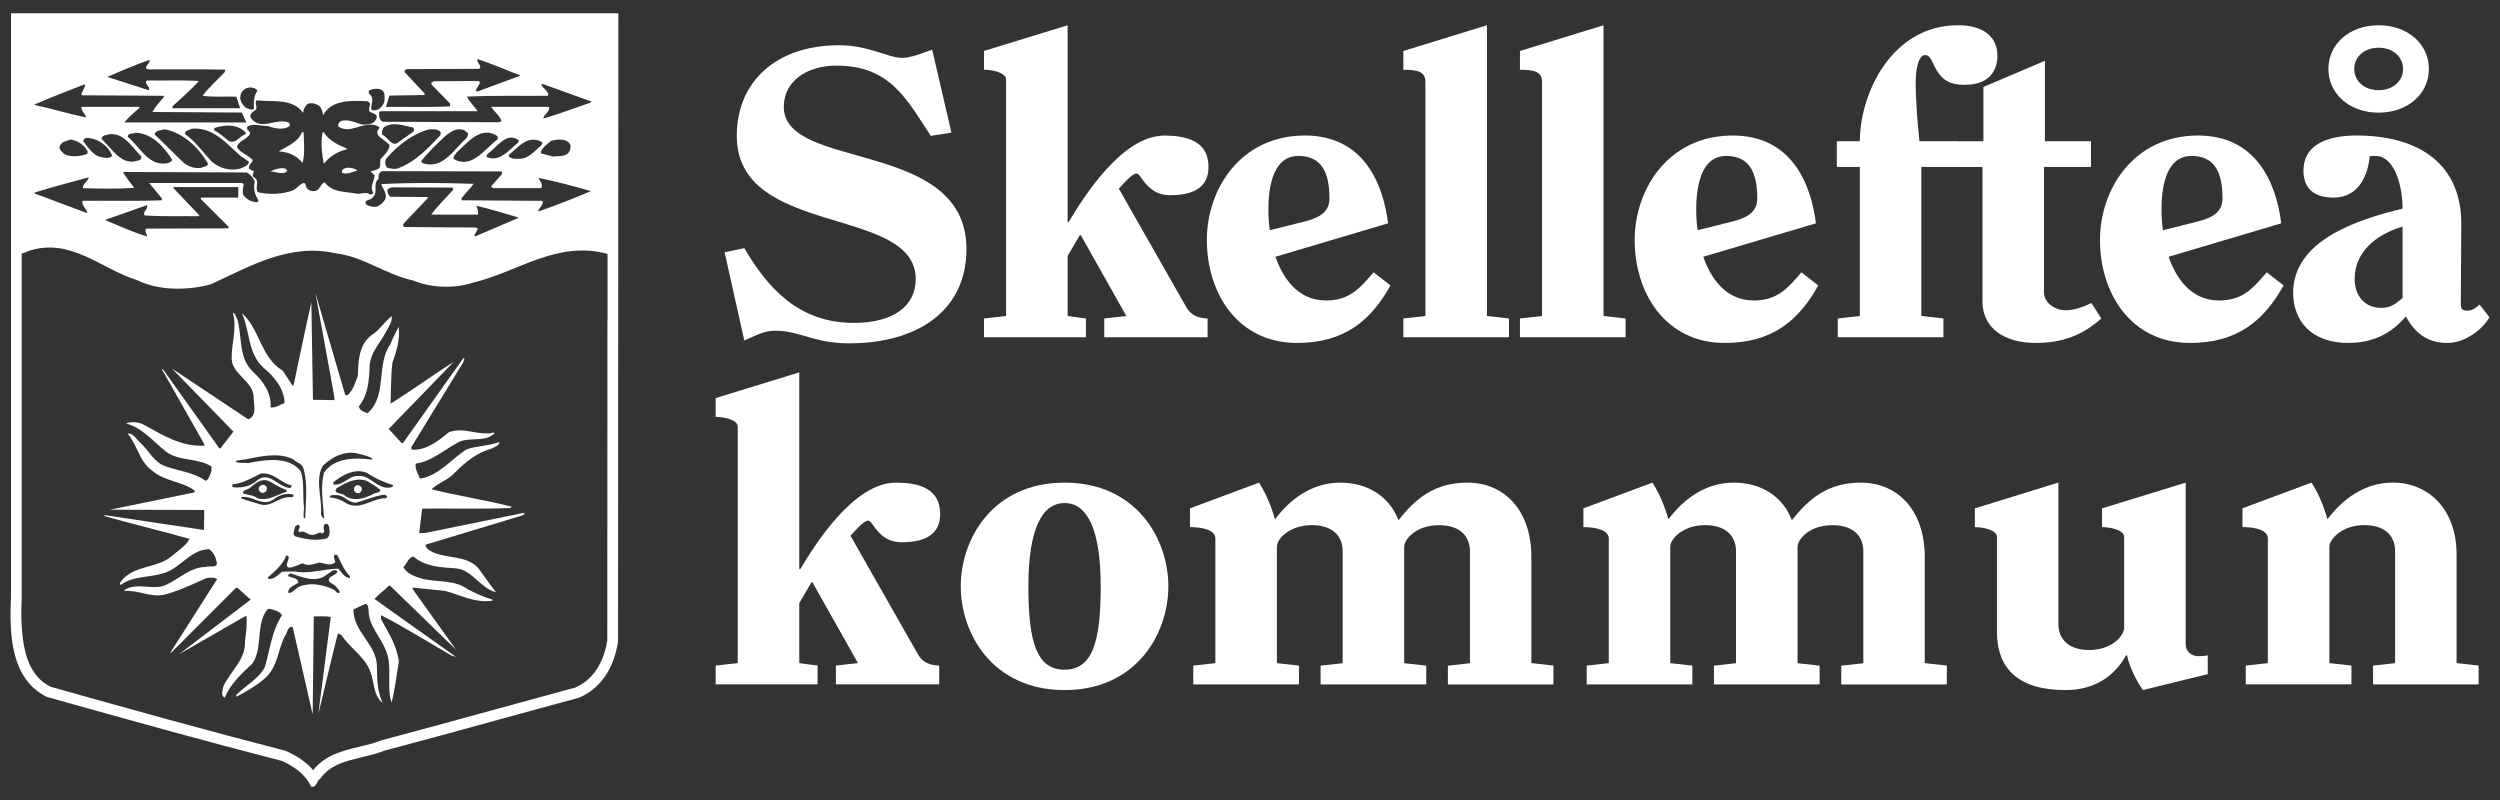
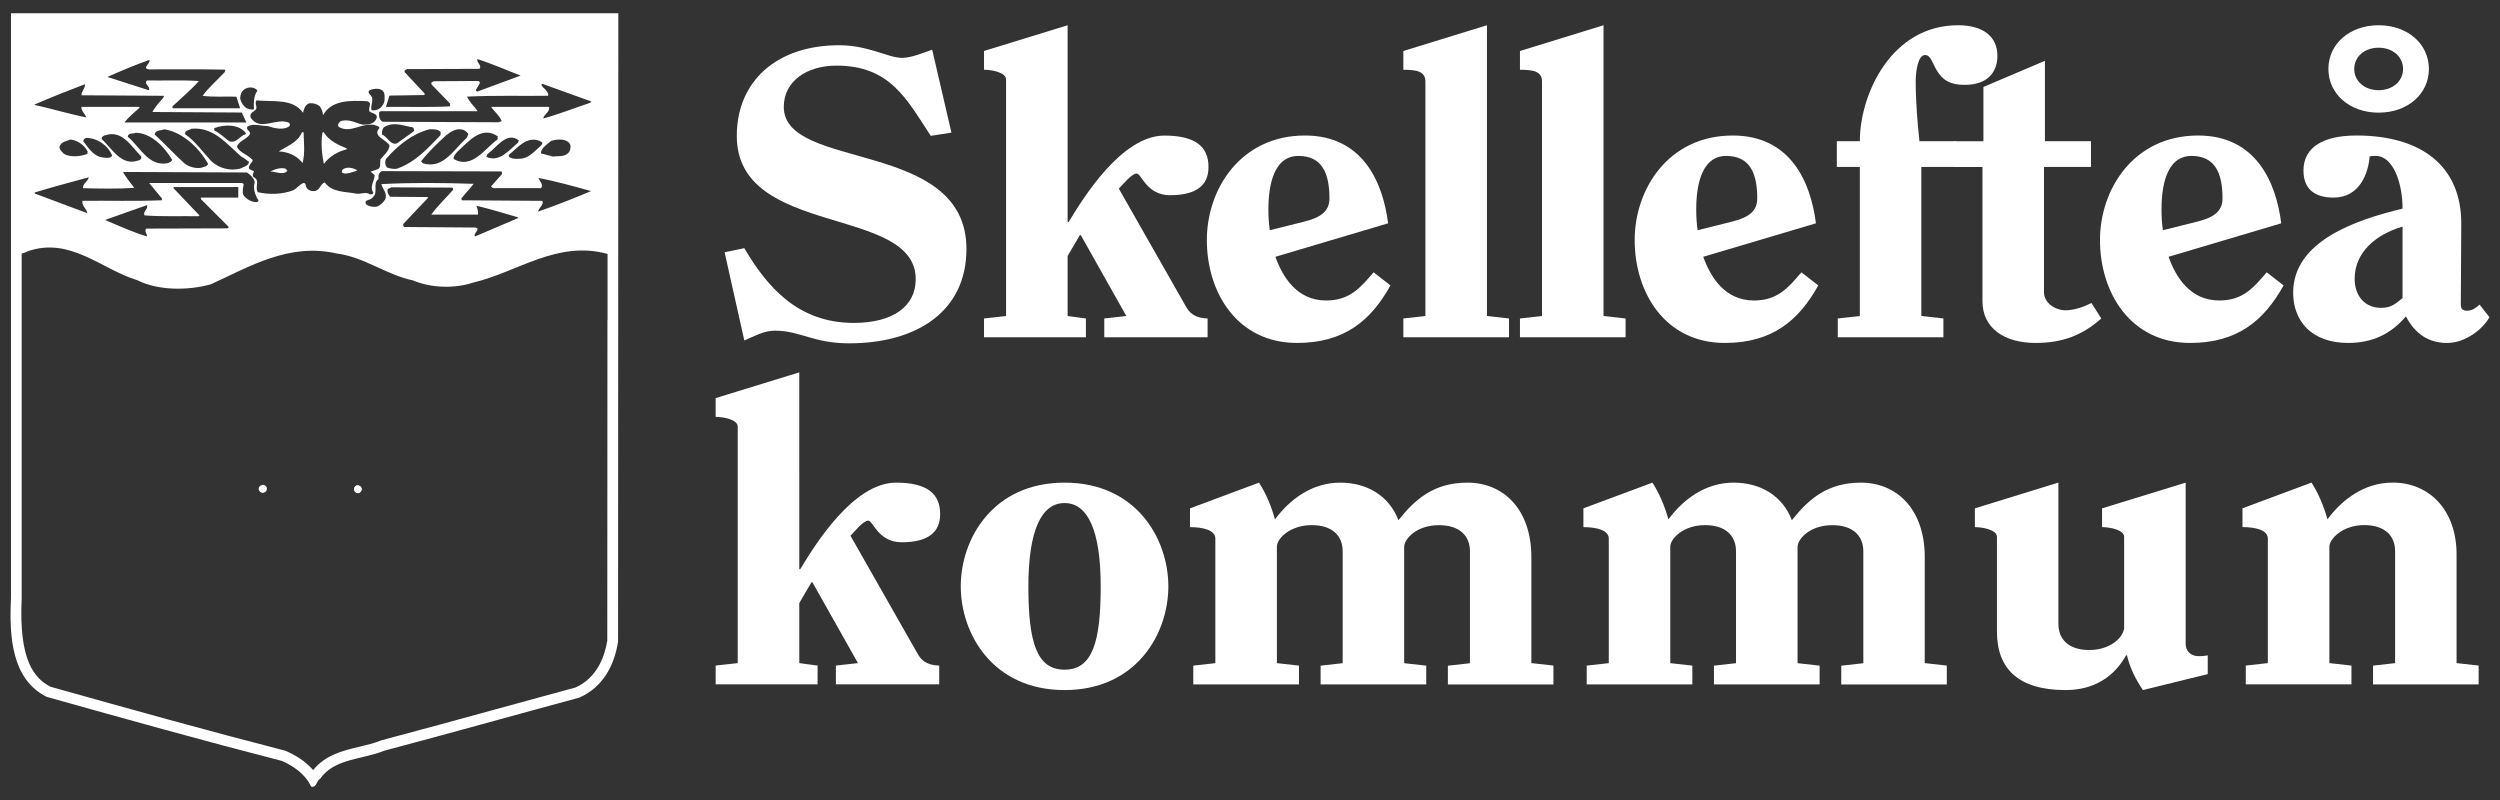
<svg xmlns="http://www.w3.org/2000/svg" version="1.1" id="Lager_1" x="0px" y="0px" viewBox="0 0 637.8 204.09" style="enable-background:new 0 0 637.8 204.09;" xml:space="preserve">
  <rect x="0" y="0" width="637.8" height="204.09" fill="#333333" stroke="none" />
  <style type="text/css">
	.st0{fill:#FFFFFF;}
	.st1{fill-rule:evenodd;clip-rule:evenodd;fill:#FFFFFF;}
</style>
  <g>
    <path class="st0" d="M66.79,123.75c-0.55,0.15-0.9,0.63-0.76,1.24c0.21,0.48,0.69,0.9,1.31,0.69c0.48-0.13,0.83-0.61,0.76-1.24   C67.89,123.96,67.41,123.55,66.79,123.75z" />
    <path class="st0" d="M91.44,125.82c0.55-0.21,0.89-0.69,0.76-1.24c-0.14-0.55-0.62-0.76-1.17-0.76c-0.48,0.14-0.83,0.69-0.69,1.24   C90.48,125.55,90.96,125.82,91.44,125.82z" />
-     <path class="st0" d="M133.87,130.99l-0.28-0.14l-25,5.1l-1.65,0.07l0.76-6.27c7.44-0.07,15.08,0.14,22.45-0.14l0.41-0.34   c-6.68-1.72-13.64-2.75-20.31-4.4v-0.21c1.72-1.51,4.13-2.27,5.85-4.13c2.69-2.75,5.72-5.1,9.23-6.06   c0.76-0.42,2.07-0.69,2.07-1.72c-2.62,1.03-5.79,0.96-8.47,1.93c-3.86,2.54-7.16,6.75-11.78,7.44c-0.48-1.24-1.31-2.41-1.1-3.86   c3.92-0.48,6.89-3.24,10.33-5.1c2.75-2,7.3-0.07,9.78-2.61l-0.14-0.21c-3.92,0.96-7.58-1.52-11.5-0.07   c-2.68,2.2-5.51,4.48-9.16,4.48c-0.34,0-0.48-0.34-0.41-0.69l13.22-21.62l0.34-1.04l-0.27-0.07l-15.43,21.7h-0.35l-3.3-3.59   l16.53-17.07c-5.37,3.37-10.68,7.3-16.05,10.6c0.14-3.51,0.07-7.09,0.48-10.47c1.03-2.89,2-5.92,1.58-9.16   c-0.69,1.38-1.51,2.96-2.14,4.55c-3.65,5.09-0.69,12.95-5.72,17.49h-0.21c-0.89-0.34-1.93-0.69-2.07-1.72   c2.34-2.89,2.62-6.61,2.75-10.4c0.21-3.17,2.41-5.44,3.86-8.06c0.69-1.45,1.93-2.83,1.79-4.55c-1.86,1.31-3.17,3.72-5.23,4.89   c-3.24,2.55-3.3,6.54-3.44,10.4c-0.69,1.65-1.1,3.45-2.55,4.82c-0.21,0.07-0.62,0.2-0.69-0.07l-7.58-25.96l4.68,25.69l0.2,1.65   l-5.51-0.07l-0.41-24.86c-1.58,6.95-3.03,14.12-4.55,21.21h-0.27l-2.48-3.78c-5.72-3.52-5.72-10.4-10.33-14.6v0.14   c2,4.48,1.38,10.06,5.44,13.71c2.69,2.2,5.3,5.37,5.37,9.02c-1.17,0.34-2.27,1.3-3.58,1.1c0.27-3.78-1.93-6.75-4.75-9.36   c-3.44-3.45-2.48-8.67-3.72-13.09c-0.35-0.55-0.42-1.52-1.17-1.72c1.17,3.99-0.41,7.92-0.28,11.98c0.35,3.79,5.17,5.44,5.58,9.16   c-0.07,1.99,1.1,5.23-1.38,6.06L43.85,94l15.7,16.11c-1.03,1.38-2.21,2.83-3.31,4.27c-0.07,0-0.27,0.07-0.34-0.07L41.58,94.21   h-0.28l10.81,19.08v0.42c-5.72,0.28-10.4-2.55-15.08-5.17c-1.38-0.89-3.51-1.1-4.89-0.48c3.99,0.96,6.82,4.41,10.12,7.1   c3.37,2.61,8.2,1.58,11.71,3.86c-0.07,0.48,0.07,1.03-0.14,1.51c-0.34,0.76-0.55,1.86-1.38,2.14c-3.03-2.2-6.82-2.48-10.26-3.72   c-3.03-1.04-4.27-4.2-6.68-6.27c-0.9-0.89-1.65-2.27-2.96-2.06c2.62,3.02,2.89,7.23,6.61,9.71c3.03,2.48,7.3,2.48,10.47,4.82   c0,0.14,0.07,0.42-0.07,0.49l-21.49,4.4h0.28l23.76,0.07l-0.07,5.1l-25.28-3.78l-0.21,0.21c7.23,2.07,14.6,3.78,21.83,5.85   c-0.89,1.72-2.82,2.89-4.27,4.13c-3.93,3.65-10.05,2.27-13.43,6.95c-0.07,0.14-0.14,0.62,0.21,0.62c3.1-2.34,7.44-1.79,11.09-3.03   c4.2-1.38,6.61-5.92,11.36-6.06c1.17,0.83,1.79,2.2,2,3.58c-0.07,1.37-1.93,0.55-2.82,0.97c-3.93,0-6.68,2.96-9.99,4.48   c-2.76,1.45-6.13-0.07-9.09,0.69c-0.69,0.13-1.52,0.41-1.79,0.97c3.65-0.35,6.54,1.65,10.12,0.96c3.79-0.96,7.23-2.62,10.74-4.2   c0.89-0.21,2.2-0.34,2.89,0.2l-11.98,18.81h0.2l16.6-16.6h0.35l3.37,3.03l-18.25,13.91l17.15-9.85c0.28,2.13-0.07,4.41-0.34,6.54   c0.27,4.75-3.92,7.78-5.58,11.71c-0.07,0.89-0.69,2.2,0.41,2.68c1.38-3.37,4.27-6.13,7.02-8.67c2.83-3.99,0.76-10.06,3.92-13.91   l0.62-0.07c1.1,0.34,2.55,0.62,3.03,1.65c-2.55,3.93-3.03,8.67-4.34,13.16c-1.51,3.03-4.89,4.69-7.3,7.16   c0,0.14-0.07,0.42,0.07,0.42c2.41-1.24,4.82-2.62,7.02-4.48c3.51-2.89,3.44-7.3,5.3-10.95c0.69-0.76,0.55-2.55,2-2.34l5.1,22.32   l0.28-25c1.45,0,3.1-0.13,4.34,0.14l-3.17,24.66c1.65-6.54,3.24-13.71,4.96-20.39c0.34-0.07,0.55,0.21,0.89,0.28   c2.14,3.37,6.2,5.71,7.44,9.51c1.03,2.62,0.69,5.99,3.1,7.84c-1.31-2.75-1.45-5.99-1.45-9.36c-0.07-5.58-6.06-8.75-5.99-14.46   l2.62-1.24c1.1-0.62,1.17,0.76,1.24,1.45c0,3.99,3.1,6.75,4.41,10.26c1.79,4.07,0.07,9.1,1.45,13.29c0.9-3.37,1.24-6.95,1.86-10.4   c-0.48-4.27-2.62-7.23-4.55-10.94v-0.97c6.06,3.1,12.05,6.89,18.04,10.33l1.1,0.34l-20.8-14.8c1.17-1.31,2.41-2.07,3.65-3.38h0.34   l16.81,16.32l-11.09-15.5v-0.34l8.2,0.83c3.99,0.97,7.71,3.24,12.26,2.48v-0.21c-2.21-0.69-4.34-1.59-6.41-2.69   c-3.1-2.34-7.44-1.8-11.16-2.56c-1.93-0.55-4.13-1.17-5.24-3.02c0.89-0.9,1.24-2.48,2.55-2.76c3.1,2.62,6.96,2.76,11.02,3.04   c3.99,0.41,6.27,5.23,10.06,6.06c-1.58-1.99-3.03-4.13-4.55-6.2c-2.96-3.17-7.65-2.34-11.36-3.92c-0.89-0.42-2-0.97-2.07-1.99   l24.86-7.51L133.87,130.99z M82.3,118.9c0,0,0.01-0.01,0.01-0.01c1.59-1.55,4.13-3.39,7.22-3.39c0.84,0,1.67,0.14,2.48,0.41   c0.98,0.21,2.01,0.49,2.9,1.04c0.02,0.01,0.03,0.03,0.03,0.05v0.21c0,0.02-0.01,0.03-0.02,0.04c-0.01,0.01-0.03,0.01-0.05,0.01   c-1.32-0.18-2.5-0.27-3.62-0.27c-4.05,0-6.85,1.16-8.58,3.54c-0.78,2.95-0.47,6.24-0.18,9.42c0.07,0.72,0.13,1.47,0.19,2.19   c0,0.02-0.01,0.03-0.02,0.05c-0.01,0.01-0.03,0.02-0.04,0.02c0,0-0.01,0-0.01,0c-0.33-0.05-0.43-0.31-0.52-0.54   c-0.05-0.14-0.11-0.28-0.2-0.37c-0.01-0.01-0.02-0.03-0.02-0.05c0.16-1.55-0.03-3.19-0.22-4.78   C81.36,123.88,81.05,121.19,82.3,118.9z M79.54,136.47c0.17,0,0.35-0.03,0.52-0.1c0.01,0,0.02-0.01,0.03,0   c0.29,0.03,0.55-0.11,0.81-0.24c0.23-0.12,0.47-0.24,0.73-0.24c0.19,0,0.36,0.07,0.54,0.2c0.24-0.08,0.61-0.38,0.55-0.68   c-0.23-0.53-0.25-1.3,0.15-1.7c0.01-0.01,0.01-0.01,0.02-0.01c0.11-0.04,0.22-0.07,0.32-0.07c0.48,0,0.72,0.52,0.79,1.01   c0.11,0.84,0.35,2.6-1.08,2.82c-0.76,0.16-1.56,0.24-2.37,0.24c-1.96,0-3.82-0.46-5.23-0.86c-0.01,0-0.01-0.01-0.02-0.01   c-0.62-0.46-0.4-1.15-0.2-1.75c0.08-0.25,0.16-0.49,0.18-0.71c0-0.02,0.01-0.03,0.02-0.04c0.06-0.04,0.11-0.09,0.17-0.13   c0.18-0.16,0.35-0.3,0.59-0.3c0.04,0,0.08,0,0.12,0.01c0.01,0,0.02,0.01,0.03,0.01c0.4,0.36,0.23,0.71,0.09,1.02   c-0.15,0.32-0.27,0.57,0.15,0.82c0.22-0.1,0.43-0.15,0.64-0.15c0.46,0,0.86,0.23,1.25,0.44C78.7,136.25,79.09,136.47,79.54,136.47z    M60.2,117.73l0.14-0.2c0.01-0.01,0.02-0.02,0.04-0.03c1.26-0.13,2.57-0.38,3.85-0.62c1.91-0.36,3.88-0.73,5.8-0.73   c1.85,0,3.44,0.35,4.85,1.08c0.01,0,0.01,0.01,0.01,0.01c0.31,0.31,0.69,0.53,1.07,0.75c0.62,0.36,1.21,0.71,1.43,1.41   c0.95,3.19,0.77,6.79,0.59,10.28c-0.04,0.8-0.08,1.62-0.11,2.42c0,0.02-0.02,0.05-0.04,0.05l-0.21,0.07c-0.01,0-0.01,0-0.02,0   c-0.01,0-0.02,0-0.03-0.01c-0.01-0.01-0.02-0.02-0.03-0.04c-0.14-0.56-0.09-1.14-0.04-1.75c0.05-0.6,0.1-1.22-0.03-1.83   c-0.07-0.88-0.08-1.79-0.09-2.66c-0.02-1.95-0.05-3.98-0.67-5.73c-1.51-1.91-3.84-2.84-7.11-2.84c-2.11,0-4.32,0.38-6.39,0.8   c-0.01,0-0.02,0-0.02,0c-0.3-0.07-0.62-0.07-0.89-0.07c-0.11,0-0.21,0-0.32,0c-0.11,0-0.21,0-0.32,0c-0.58,0-1.04-0.05-1.44-0.28   c-0.01-0.01-0.02-0.02-0.03-0.04C60.18,117.76,60.19,117.74,60.2,117.73z M60.56,124.36c-0.38,0-0.76-0.02-1.15-0.07   c-0.01,0-0.02-0.01-0.03-0.02c-0.12-0.12-0.11-0.32-0.09-0.5c0-0.05,0.01-0.11,0.01-0.16c0-0.03,0.02-0.06,0.05-0.06   c2.08-0.16,3.91-1.09,5.68-1.99c0.5-0.26,1.02-0.52,1.53-0.76c0.01,0,0.01,0,0.02,0c0.19-0.02,0.38-0.03,0.57-0.03   c1.66,0,2.91,0.8,4.12,1.57c0.95,0.61,1.93,1.24,3.11,1.49c0.02,0,0.03,0.01,0.04,0.03c0.01,0.01,0.01,0.03,0,0.05   c-0.07,0.21-0.2,0.59-0.48,0.59c-0.02,0-0.05,0-0.07-0.01c-1.12-0.08-2.14-0.75-3.13-1.39c-1.04-0.68-2.03-1.33-3.12-1.33   c-0.62,0-1.22,0.21-1.83,0.64C64.42,123.69,62.61,124.36,60.56,124.36z M73.18,125.39c0.01,0.01,0,0.03,0,0.05   c-0.01,0.01-0.02,0.02-0.04,0.03c-0.75,0.19-1.49,0.51-2.21,0.82c-1.19,0.51-2.43,1.04-3.76,1.04c-0.49,0-0.96-0.07-1.43-0.21   c-0.01,0-0.01-0.01-0.02-0.01c-0.72-0.54-1.59-0.73-2.43-0.91c-0.42-0.09-0.86-0.18-1.27-0.32c-0.02-0.01-0.04-0.03-0.04-0.05   c-0.05-0.56,0.5-0.78,1.02-0.98c0.31-0.12,0.63-0.25,0.86-0.45c0.09-0.07,0.17-0.14,0.25-0.21c0.95-0.8,2.03-1.71,3.33-1.71   c0.34,0,0.68,0.06,1.02,0.19c0.59,0.27,1.17,0.6,1.72,0.93c0.89,0.52,1.81,1.05,2.82,1.34c0.02,0,0.03,0.02,0.04,0.04L73.18,125.39   z M67.39,128.82c-0.2,0-0.41-0.02-0.61-0.05c-0.68-0.22-1.37-0.41-2.03-0.6c-1.05-0.3-2.13-0.61-3.14-0.99   c-0.02-0.01-0.04-0.03-0.04-0.05v-0.27c0-0.03,0.02-0.05,0.05-0.06c0.18-0.03,0.37-0.04,0.56-0.04c0.97,0,1.92,0.35,2.83,0.68   c0.89,0.33,1.81,0.66,2.72,0.66c0.74,0,1.41-0.22,2.06-0.68c1.14-0.91,2.47-1.42,3.74-1.42c0.43,0,0.85,0.06,1.27,0.17   c0.02,0.01,0.03,0.02,0.04,0.03c0.09,0.17,0.09,0.32,0.02,0.43c-0.13,0.21-0.46,0.23-0.6,0.23c-0.09,0-0.17-0.01-0.24-0.02   c-0.1-0.01-0.21-0.01-0.31-0.01c-1.18,0-2.19,0.51-3.17,0.99C69.56,128.31,68.55,128.82,67.39,128.82z M86.65,151.21   c-0.11,0.05-0.22,0.08-0.32,0.08c-0.31,0-0.52-0.23-0.72-0.46c-0.17-0.19-0.35-0.39-0.58-0.44c-1.69-0.84-3.68-1.33-5.46-1.33   c-1.15,0-2.2,0.19-3.12,0.57c-0.47,0.15-0.83,0.48-1.18,0.79c-0.46,0.42-0.94,0.86-1.66,0.86c-0.03,0-0.06-0.02-0.06-0.05   c-0.1-1.06,0.78-1.54,1.63-2.01c0.34-0.19,0.66-0.36,0.92-0.57c-0.02-0.91-0.9-1.15-1.76-1.37c-0.24-0.06-0.47-0.12-0.68-0.2   c-0.01,0-0.02-0.01-0.03-0.02c-0.09-0.11-0.12-0.21-0.1-0.32c0.05-0.21,0.32-0.35,0.53-0.45c0.01-0.01,0.03-0.01,0.05-0.01   c0.35,0.11,0.71,0.23,1.07,0.35c1.6,0.54,3.25,1.1,4.85,1.1c1.35,0,2.48-0.4,3.46-1.24c0,0,0.01-0.01,0.02-0.01   c0.25-0.1,0.49-0.29,0.72-0.47c0.35-0.28,0.72-0.56,1.13-0.56c0.24,0,0.46,0.09,0.69,0.29c0.02,0.01,0.02,0.04,0.02,0.06   c-0.13,0.51-0.62,0.76-1.08,1.01c-0.52,0.27-1.05,0.55-1.12,1.18c0.08,0.51,0.47,0.72,0.89,0.94c0.33,0.17,0.67,0.35,0.89,0.68   c0.1,0.15,0.24,0.29,0.39,0.44c0.32,0.33,0.65,0.67,0.65,1.11C86.68,151.19,86.67,151.21,86.65,151.21z M89.3,147.38   c0,0.03-0.03,0.06-0.06,0.06c-1.05,0-1.78-0.93-2.42-1.75c-0.17-0.22-0.34-0.43-0.5-0.6c-1.45,0-2.93,0.23-4.35,0.45   C80.51,145.77,79,146,77.49,146c-0.85,0-1.63-0.07-2.38-0.22l-3.14,0.07c-0.17,0.13-0.34,0.28-0.52,0.44   c-0.77,0.66-1.64,1.41-2.58,1.41c-0.15,0-0.3-0.02-0.45-0.06c-0.03-0.01-0.04-0.03-0.04-0.06v-0.28c0-0.02,0.01-0.03,0.02-0.05   c1.97-1.68,3.8-3.36,4.6-5.48c0.01-0.02,0.02-0.03,0.04-0.04c0.2-0.04,0.4,0.02,0.52,0.17c0.1,0.12,0.14,0.28,0.1,0.44   c-0.02,0.21-0.11,0.47-0.22,0.75c-0.18,0.49-0.38,1.05-0.19,1.39c0.1,0.17,0.28,0.28,0.55,0.33c0.78-0.05,1.49-0.34,2.18-0.63   c0.4-0.17,0.82-0.34,1.25-0.47c0.02-0.01,0.03,0,0.05,0.01c0.43,0.27,0.89,0.4,1.41,0.4c0.61,0,1.23-0.18,1.83-0.35   c0.33-0.1,0.66-0.19,0.99-0.26c0.01,0,0.01,0,0.02,0c0.32,0.05,0.66,0.13,0.99,0.22c0.51,0.13,1.05,0.26,1.55,0.26   c0.59,0,1.06-0.18,1.46-0.57c-0.02-0.09-0.06-0.23-0.1-0.38c-0.15-0.49-0.33-1.11-0.12-1.39c0.12-0.17,0.36-0.19,0.72-0.06   c0.01,0.01,0.02,0.01,0.03,0.03c0.25,0.46,0.49,0.96,0.71,1.44c0.66,1.38,1.35,2.81,2.51,3.92c0.01,0.01,0.02,0.03,0.02,0.04   V147.38z M98.72,126.82l-0.21,0.27c-0.01,0.01-0.03,0.02-0.05,0.02h0c-0.04,0-0.07,0-0.11,0c-1.34,0-2.63,0.49-3.88,0.97   c-1.21,0.46-2.47,0.94-3.74,0.94c-0.83,0-1.6-0.2-2.35-0.61c-1.34-0.89-2.7-1.38-4.18-1.5c-0.03,0-0.05-0.03-0.05-0.06   c0-0.49,0.46-0.55,0.86-0.55c0.1,0,0.19,0,0.28,0.01c0.08,0,0.16,0.01,0.23,0.01c0.09-0.01,0.19-0.01,0.29-0.01   c0.98,0,1.75,0.5,2.5,0.98c0.73,0.47,1.49,0.96,2.43,0.96c0.03,0,0.06,0,0.09,0c0.86-0.24,1.73-0.53,2.57-0.81   c1.34-0.45,2.73-0.93,4.17-1.18c0.12,0,0.21,0,0.31,0c0.3,0,0.86,0,0.86,0.55C98.73,126.8,98.73,126.81,98.72,126.82z    M85.82,124.62c0-0.01,0.01-0.01,0.02-0.02c1.64-1,3.69-2.24,5.85-2.24c0.68,0,1.35,0.13,1.98,0.37l0.32,0.19   c1.06,0.62,2.05,1.21,3,2.03c0.01,0.01,0.02,0.03,0.02,0.05c-0.05,0.55-0.51,0.64-0.92,0.71c-0.2,0.04-0.4,0.07-0.55,0.16   c-0.97,0.55-2.87,1.46-4.77,1.46c-1.06,0-1.98-0.29-2.73-0.85c0,0-0.01-0.01-0.01-0.01c-0.23-0.31-0.74-0.43-1.24-0.56   c-0.52-0.13-1.01-0.25-1.14-0.58C85.57,125.14,85.63,124.91,85.82,124.62z M99.3,124.4c-0.1,0.01-0.19,0.02-0.27,0.03   c-0.04,0-0.07,0-0.1,0c-1.44,0-2.57-0.78-3.67-1.53c-1.1-0.75-2.14-1.47-3.46-1.47c-0.16,0-0.33,0.01-0.49,0.03   c-0.07,0-0.13-0.01-0.19-0.01c-1.06,0-1.93,0.56-2.78,1.1c-0.84,0.53-1.7,1.09-2.73,1.09c-0.17,0-0.34-0.01-0.51-0.04   c-0.03-0.01-0.05-0.03-0.05-0.06v-0.48c0-0.02,0.01-0.04,0.02-0.05c2.38-1.88,4.46-2.8,6.36-2.8c0.77,0,1.52,0.15,2.24,0.45   c1.68,1.2,3.78,2.18,6.61,3.1c0.03,0.01,0.05,0.04,0.04,0.07C100.2,124.32,99.7,124.37,99.3,124.4z" />
  </g>
  <g>
    <g>
      <path class="st0" d="M91.5,125.82c0.55-0.21,0.89-0.69,0.76-1.24c-0.14-0.55-0.62-0.76-1.17-0.76c-0.48,0.14-0.83,0.69-0.69,1.24    C90.54,125.55,91.02,125.82,91.5,125.82z" />
    </g>
    <path class="st0" d="M88.47,37.88v0.21c-2.27,0.55-4.41,1.79-5.85,3.72c-0.48-2.41-0.83-5.37-0.34-7.99l0.27-0.14   C83.86,35.88,86.27,36.98,88.47,37.88L88.47,37.88z" />
    <path class="st0" d="M77.45,33.74c0.07,2.48,0.41,5.51-0.27,7.85c-1.51-1.99-3.72-2.83-6.06-2.96c2-1.31,4.89-2.28,5.92-4.89H77.45   L77.45,33.74z" />
    <path class="st0" d="M73.32,43.59c-1.03,1.17-2.96,0.21-4.34,0.15c1.03-0.55,2.69-1.11,3.92-0.69L73.32,43.59L73.32,43.59z" />
    <path class="st0" d="M91.02,43.59c-1.17,0.21-2.27,0.97-3.65,0.55c-0.21-0.21-0.21-0.62,0-0.83c0.96-0.89,2.62-0.48,3.58,0   C91.02,43.38,91.02,43.45,91.02,43.59L91.02,43.59z" />
    <path class="st0" d="M188.21,169.17l-5.63,0.63v4.79h26v-4.79l-4.67-0.63v-15.31l3.11-5.31h0.24l11.62,20.62l-5.63,0.63v4.79h26.36   v-4.79c-3.35-0.1-4.67-1.46-5.63-3.23l-17.01-29.9c0.96-0.94,3.23-3.85,4.55-3.85c1.2,0,2.52,5.52,8.5,5.52   c6.71,0,9.83-2.5,9.83-7.19c0-5.21-3.36-8.02-11.26-8.02c-10.9,0-20.73,15.94-24.44,22.09h-0.24V95l-21.33,6.56v4.79   c1.8,0,5.63,0.62,5.63,2.5V169.17L188.21,169.17z" />
    <path class="st1" d="M271.59,128.34c5.87,0,9.22,6.87,9.22,21.25c0,14.06-2.04,21.26-9.22,21.26c-7.19,0-9.23-7.19-9.23-21.26   C262.37,135.21,265.72,128.34,271.59,128.34L271.59,128.34z M271.59,123.13c-18.33,0-26.48,14.38-26.48,26.46   c0,12.09,8.15,26.46,26.48,26.46c18.33,0,26.48-14.37,26.48-26.46C298.07,137.5,289.92,123.13,271.59,123.13L271.59,123.13z" />
    <path class="st0" d="M396.31,174.59v-4.79l-5.63-0.63v-27.08c0-12.09-7.07-18.96-16.3-18.96c-8.5,0-13.3,4.16-17.61,9.58   c-2.4-6.25-8.03-9.58-14.85-9.58c-7.31,0-12.94,4.37-16.65,9.37c-0.96-3.44-2.28-6.56-4.07-9.37l-17.61,6.56v4.79   c3.24,0,6.47,0.73,6.47,2.92v31.78l-5.63,0.63v4.79h26.96v-4.79l-5.63-0.63v-29.69c0-2.19,3.48-5.52,8.87-5.52   c5.27,0,7.91,2.71,7.91,6.67v28.55l-5.63,0.63v4.79h26.95v-4.79l-5.63-0.63v-29.69c0-1.88,3-5.52,8.87-5.52   c5.27,0,7.91,2.71,7.91,6.67v28.55l-5.63,0.63v4.79H396.31L396.31,174.59z" />
    <path class="st0" d="M496.67,174.59v-4.79l-5.63-0.63v-27.08c0-12.09-7.07-18.96-16.29-18.96c-8.51,0-13.3,4.16-17.61,9.58   c-2.39-6.25-8.02-9.58-14.85-9.58c-7.31,0-12.94,4.37-16.65,9.37c-0.96-3.44-2.28-6.56-4.07-9.37l-17.61,6.56v4.79   c3.23,0,6.47,0.73,6.47,2.92v31.78l-5.63,0.63v4.79h26.95v-4.79l-5.63-0.63v-29.69c0-2.19,3.47-5.52,8.86-5.52   c5.27,0,7.91,2.71,7.91,6.67v28.55l-5.63,0.63v4.79h26.96v-4.79l-5.63-0.63v-29.69c0-1.88,3-5.52,8.87-5.52   c5.27,0,7.91,2.71,7.91,6.67v28.55l-5.63,0.63v4.79H496.67L496.67,174.59z" />
    <path class="st0" d="M503.83,129.69v4.79c1.8,0,5.63,0.62,5.63,2.5v24.17c0,9.48,5.51,14.9,17.49,14.9   c7.31,0,12.46-3.44,15.45-8.86h0.24c0.72,3.23,2.4,6.46,4.07,8.86l16.53-4.07v-4.79c-0.48,0.1-1.2,0.21-2.28,0.21   c-2.15,0-3.35-1.36-3.35-3.12v-41.15l-21.33,6.56v4.79c1.8,0,5.63,0.62,5.63,2.5v23.33c-0.36,2.61-3.83,5.52-8.87,5.52   c-5.27,0-7.9-2.71-7.9-6.67v-36.05L503.83,129.69L503.83,129.69z" />
    <path class="st0" d="M632.35,174.59v-4.79l-5.63-0.63v-27.71c0-11.46-7.07-18.34-16.29-18.34c-7.3,0-12.94,4.37-16.65,9.37   c-0.96-3.44-2.28-6.56-4.07-9.37l-17.61,6.56v4.79c3.23,0,6.47,0.73,6.47,2.92v31.78l-5.63,0.63v4.79h26.96v-4.79l-5.63-0.63   v-29.69c0-1.98,3.35-5.52,8.87-5.52c5.27,0,7.9,2.71,7.9,6.67v28.55l-5.63,0.63v4.79H632.35L632.35,174.59z" />
    <path class="st0" d="M184.86,64.36l5.03,22.5c2.51-1.04,4.91-2.5,7.79-2.5c6.47,0,9.83,3.23,18.93,3.23   c17.37,0,29.95-8.22,29.95-24.06c0-28.23-46.6-19.8-46.6-36.26c0-6.56,5.87-10.53,13.42-10.53c13.78,0,17.97,8.65,24.08,17.92   l5.27-0.83l-4.91-21.15c-2.16,0.73-5.27,2.08-7.67,2.08c-2.04,0-4.19-0.93-6.71-1.66c-2.52-0.73-5.51-1.56-9.35-1.56   c-15.93,0-26.12,9.17-26.12,23.13c0,26.04,45.65,17.6,45.65,36.56c0,6.88-5.75,11.15-15.82,11.15c-14.14,0-22.04-9.06-27.91-19.07   L184.86,64.36L184.86,64.36z" />
    <path class="st0" d="M256.67,80.62l-5.63,0.63v4.79h26v-4.79l-4.67-0.63V65.3l3.12-5.31h0.24l11.62,20.63l-5.63,0.63v4.79h26.36   v-4.79c-3.35-0.11-4.67-1.46-5.63-3.23l-17.02-29.9c0.96-0.93,3.24-3.85,4.56-3.85c1.2,0,2.51,5.53,8.5,5.53   c6.71,0,9.82-2.5,9.82-7.19c0-5.21-3.35-8.02-11.26-8.02c-10.9,0-20.73,15.94-24.44,22.08h-0.24V6.44l-21.33,6.56v4.79   c1.8,0,5.63,0.62,5.63,2.5V80.62L256.67,80.62z" />
    <path class="st1" d="M323.95,58.73c-0.24-1.66-0.36-3.44-0.36-5.2c0-4.37,0.6-13.75,7.67-13.75c5.99,0,7.91,4.37,7.91,10.83   c0,3.33-2.28,4.9-6.47,5.94L323.95,58.73L323.95,58.73z M350.42,69.47c-3.35,3.96-6.11,7.19-12.1,7.19   c-7.55,0-11.14-6.15-12.94-11.15l28.75-8.54c-1.32-10.52-6.47-22.4-21.2-22.4c-16.41,0-25.04,13.64-25.04,26.67   c0,13.45,7.79,26.25,23.01,26.25c11.98,0,18.81-5.62,23.84-14.68L350.42,69.47L350.42,69.47z" />
    <path class="st0" d="M358.02,13.01v4.79c3.24,0,5.63,0.31,5.63,3.02v59.8l-5.63,0.63v4.79h26.96v-4.79l-5.63-0.63V6.44   L358.02,13.01L358.02,13.01z" />
    <path class="st0" d="M387.77,13.01v4.79c3.23,0,5.63,0.31,5.63,3.02v59.8l-5.63,0.63v4.79h26.95v-4.79l-5.63-0.63V6.44   L387.77,13.01L387.77,13.01z" />
    <path class="st1" d="M433.1,58.73c-0.24-1.66-0.36-3.44-0.36-5.2c0-4.37,0.6-13.75,7.66-13.75c5.99,0,7.91,4.37,7.91,10.83   c0,3.33-2.28,4.9-6.47,5.94L433.1,58.73L433.1,58.73z M459.57,69.47c-3.35,3.96-6.11,7.19-12.1,7.19   c-7.55,0-11.14-6.15-12.94-11.15l28.75-8.54c-1.32-10.52-6.47-22.4-21.2-22.4c-16.41,0-25.04,13.64-25.04,26.67   c0,13.45,7.79,26.25,23,26.25c11.98,0,18.81-5.62,23.84-14.68L459.57,69.47L459.57,69.47z" />
    <path class="st0" d="M495.8,86.03v-4.79l-5.63-0.63V42.59h8.87v-6.56h-9.35c-0.48-4.38-0.96-10.11-0.96-15.32   c0-2.09,0.48-6.67,2.39-6.67c1.44,0,1.8,1.88,2.88,3.75c1.56,2.71,3.6,3.86,7.19,3.86c6.95,0,8.39-4.38,8.39-7.4   c0-4.9-3.6-7.81-10.06-7.81c-17.01,0-25.04,17.6-25.04,29.59h-5.87v6.56h5.87v38.03l-5.63,0.63v4.79H495.8L495.8,86.03z" />
    <path class="st0" d="M521.47,42.59h11.98v-6.56H521.7V15.51l-15.69,6.67v13.86h-7.43v6.56h7.19v34.27   c0,6.88,5.63,10.62,13.54,10.62c6.95,0,11.98-1.98,16.77-6.24l-2.52-3.96c-1.56,0.83-4.19,1.87-6.59,1.87   c-2.64,0-5.51-1.87-5.51-4.58V42.59L521.47,42.59z" />
    <path class="st1" d="M551.8,58.73c-0.24-1.66-0.36-3.44-0.36-5.2c0-4.37,0.6-13.75,7.67-13.75c5.99,0,7.9,4.37,7.9,10.83   c0,3.33-2.28,4.9-6.47,5.94L551.8,58.73L551.8,58.73z M578.28,69.47c-3.35,3.96-6.11,7.19-12.1,7.19   c-7.55,0-11.14-6.15-12.94-11.15l28.75-8.54c-1.32-10.52-6.47-22.4-21.2-22.4c-16.41,0-25.04,13.64-25.04,26.67   c0,13.45,7.79,26.25,23,26.25c11.98,0,18.81-5.62,23.84-14.68L578.28,69.47L578.28,69.47z" />
    <path class="st1" d="M606.84,28.74c7.43,0,12.82-4.8,12.82-11.15c0-6.36-5.39-11.15-12.82-11.15c-7.43,0-12.82,4.79-12.82,11.15   C594.02,23.94,599.41,28.74,606.84,28.74L606.84,28.74z M600.61,17.59c0-3.13,2.63-5.42,6.23-5.42c3.59,0,6.23,2.3,6.23,5.42   c0,3.12-2.64,5.42-6.23,5.42C603.24,23.01,600.61,20.71,600.61,17.59L600.61,17.59z M632.59,77.7c-0.96,0.84-1.8,1.57-3.23,1.57   c-1.2,0-1.56-0.62-1.56-1.57l0.12-20.42c0.12-15.21-10.55-22.71-26.72-22.71c-8.27,0-13.54,2.81-13.54,8.96   c0,4.58,2.75,6.88,7.67,6.88c6.59,0,8.86-6.05,9.22-10.53c0.6-0.1,1.08-0.1,1.56-0.1c4.43,0,6.83,6.88,6.83,13.44   c-12.1,2.92-27.91,8.34-27.91,21.46c0,7.19,4.67,12.81,14.02,12.81c6.35,0,11.02-2.39,14.74-6.77c2.4,4.48,5.75,6.77,10.54,6.77   c4.67,0,9.1-3.54,10.78-6.56L632.59,77.7L632.59,77.7z M612.94,76.04c-1.8,1.46-2.88,2.5-5.51,2.5c-4.07,0-6.71-3.02-6.71-7.4   c0-6.87,5.51-11.35,12.22-13.33V76.04L612.94,76.04z" />
  </g>
  <path class="st0" d="M2.8,3.37v149.18c-0.48,9.96,0.21,20.75,9.07,25.22c20.06,5.63,39.99,11.2,60.06,16.36  c2.95,1.3,6.05,3.43,7.42,6.53c0.15,0.05,0.28,0.08,0.4,0.08c0.98,0,1.07-1.58,1.93-2.07c3.64-5.22,10.86-4.88,16.35-7.15  c16.63-4.4,33.19-9.07,49.75-13.54c5.98-2.61,8.93-8.11,9.9-14.29l0.07-160.31H2.8z M138.4,51.24l-20.52-0.14l-0.21-0.41  c0.96-1.31,2.2-2.48,3.17-3.79c-7.71-0.27-15.84-0.34-23.55,0.07c0.34,1.31,1.65,2.41,0.96,3.93c-0.48,0.76-1.24,1.52-2.07,1.79  c-0.96,0.21-2,0-2.76-0.55c-0.76-1.37,1.24-0.89,1.65-1.8c1.58-1.24-0.14-3.51,1.52-4.68c-0.14-0.83,0.07-1.59,0.69-1.93l0.27-0.07  l30.17,0.07c0.41-0.07,0.34,0.41,0.34,0.69l-2.75,3.1c0.14,0.48,0.76,0.55,1.24,0.48h11.5c0.62-0.89-0.34-1.8-0.69-2.62  c4.48,0.89,9.02,2.13,13.43,3.37c-4.41,1.86-8.95,3.65-13.5,5.23C137.44,52.96,138.75,52.34,138.4,51.24z M121.39,58.05l-18.32-0.14  c-0.14-0.21-0.34-0.55-0.14-0.83l6.34-6.68l-0.21-0.13l-9.5-0.07c-0.48-0.55-0.9-1.24-0.62-2l0.96-0.41l15.5,0.07  c0.27,0.14,0.14,0.34,0.2,0.55c-1.86,2.14-3.99,4.13-5.58,6.34h11.91c0.14-0.76-0.14-1.58-0.41-2.27c3.51,0.83,7.09,1.93,10.61,2.96  v0.21l-10.95,4.68c-0.41-0.62,0.62-1.24,0.69-2L121.39,58.05z M61.75,46.69H38.06l3.24,3.92v0.48c-6.68,0.28-13.5,0.07-20.25,0.14  c-0.27,1.24,1.04,1.99,1.24,3.16L8.86,49.37V49.1c4.55-1.38,9.16-2.62,13.77-3.86c-0.07,0.96-1.58,1.59-1.45,2.76  c4.34,0.14,8.82,0.2,13.09-0.07c-0.96-1.3-2.14-2.62-2.89-4.06L62.99,44c0.89,0.55,1.79,1.44,2,2.48c-0.48,1.59,0.07,3.24,0.89,4.55  c0.21,0.34-0.21,0.48-0.48,0.55c-1.31-0.07-2.41-0.69-3.3-1.79c-0.35-0.9-0.07-1.93,0.07-2.83L61.75,46.69z M51.28,50.82l7.02,7.02  c0.14,0.48-0.41,0.42-0.76,0.42L37.3,58.32c-0.55,0.63,0.21,1.31,0.21,2c-3.58-1.04-7.23-2.75-10.74-4.2l10.74-3.79  c0.34,1.04-1.17,1.65-0.62,2.62c4.55,0.35,9.23,0.14,13.84,0.21l0.14-0.21L44.26,48v-0.28h16.53v2.69h-9.57L51.28,50.82z   M41.78,24.44v0.35c-1.03,1.24-2.2,2.41-2.89,3.78l22.8,0.14l1.17,2.54H31.72c1.1-1.37,2.55-2.61,3.92-3.78l-0.21-0.21H20.77  c-0.07,1.1,0.89,1.66,1.24,2.69c-4.27-0.83-8.75-2.21-13.15-3.17v-0.14c4.27-1.86,8.54-3.51,12.81-5.16  c0.14,1.03-0.89,1.72-0.89,2.83L41.78,24.44z M37.99,17.7c6.47,0,13.02-0.07,19.49,0.07l-0.14,0.62c-1.86,2-4.13,3.93-5.65,6.06  c2.75,0.35,5.71,0.14,8.61,0.21l0.96,2.96H44.19c-0.34,0-0.14-0.34-0.2-0.48c2.27-2.13,4.68-4.13,6.75-6.47  c-4.34-0.28-8.81-0.07-13.22-0.14c-1.03,0.82,1.1,1.65,0.41,2.48l-10.54-3.38c3.44-1.51,7.09-3.1,10.74-4.34  C38.47,16.25,36.06,17.42,37.99,17.7z M64.78,27.89c-0.76,0.21-1.38-0.14-2-0.34c-0.83-0.69-1.31-1.45-1.52-2.48  c0.07-1.04,0.42-2,1.45-2.48c0.89-0.48,2.41-0.35,2.96,0.55C64.71,24.44,64.71,26.24,64.78,27.89z M21.25,36.01  c0-0.42,0.35-0.69,0.69-0.83c2.89,0,5.65,1.93,6.68,4.54c-0.55,0.9-2.06,0.48-2.96,0.35C23.73,39.6,22.43,37.6,21.25,36.01z   M22.36,38.63l-0.07,0.62c-1.72,0.69-4.34,0.96-5.99,0c-0.48-0.62-1.38-1.1-1.03-2.06c0.55-1.11,1.72-1.17,2.69-1.59  C19.74,35.8,21.46,36.91,22.36,38.63z M25.94,35.47c-0.07-0.55,0.48-0.9,0.96-0.97c4.27-1.44,6.68,2.96,9.09,5.37  c0.27,0.55-0.28,1.1-0.83,1.1C30.97,42.42,28.56,37.88,25.94,35.47z M32.62,34.91c0-1.1,1.31-0.69,1.99-1.04  c4,0.07,7.37,3.65,9.3,6.89c-0.07,0.48-0.76,0.76-1.24,0.89C37.85,42.49,35.72,37.46,32.62,34.91z M39.44,34.29  c0.27-1.17,1.65-0.96,2.48-1.31c4.68,0.76,8.88,4.75,11.16,8.81c-0.21,0.76-1.17,0.76-1.79,1.03c-1.58,0.21-3.1-0.27-4.27-1.17  C44.6,39.46,41.99,36.64,39.44,34.29z M47.22,34.23c-0.14-1.04,1.03-0.96,1.58-1.38c5.58-0.55,8.89,3.72,12.74,7.09  c0.69,0.35,1.38,0.9,2,1.38c-0.21,1.1-1.52,1.3-2.34,1.72c-2.62,0.62-5.23-0.14-7.16-1.79C51.76,38.84,49.9,36.08,47.22,34.23z   M58.44,36.01c-1.24-0.9-2.34-2.07-3.72-2.69c-0.14-0.14,0-0.42-0.07-0.62c2.62-1.03,6.34-1.03,8.06,1.24v0.28  C61.13,34.64,60.3,36.71,58.44,36.01z M65.81,49.03c-0.89-1.11,0.55-2.83-0.89-3.72c-0.83-0.34-0.21-1.24-0.14-1.58  c-0.48-0.42-1.72-0.42-1.17-1.38c0.07-0.69,1.52-1.3,0.41-1.93c-1.17-1.1-2.83-1.51-3.58-2.96c0.55-1.66,2.55-1.86,3.37-3.31  c0.14-0.76-1.17-0.97-0.69-1.86c1.45-0.9,3.37-0.14,5.1-0.14c1.58,0.48,4.06,1.24,5.65,0c0.14-0.28,0.07-0.69-0.14-0.83  c-3.17-1.45-7.37,2.34-9.78-1.31c-0.41-1.24,0.89-1.51,1.38-2.13c0.35-0.76-0.48-1.65,0.14-2.27c4.27,0.42,9.23-0.55,11.84,3.16  c0.21-0.96,0.48-1.93,1.52-2.41c1.03-0.13,2,0.14,2.76,0.76c0.48,0.69,0.76,1.44,0.83,2.28c2.14-3.93,6.96-3.79,11.3-3.58  c0.41,0.14,0.83,0.48,0.62,1.03c-0.07,0.48-0.21,0.97-0.14,1.52c0.69,0.62,2.55,0.62,1.72,2.13c-0.69,1.24-2.07,1.24-3.3,1.31  c-1.79-0.35-3.58-1.59-5.72-0.9c-0.48,0.34-0.96,1.03-0.41,1.51c2.96,1.65,5.65-1.1,8.95-0.55c0.48,0.21,1.17,0.21,1.38,0.76  c-2,2.13,1.79,2.96,2.55,4.48c-0.14,1.45-1.38,2.41-2.34,3.58c-0.14,0.83,0.28,2.07-0.69,2.48l-1.79,0.61l1.03,0.9  c-0.07,1.65-1.38,2.89-0.34,4.47c-0.07,0.42-0.48,0.48-0.9,0.42c-0.89-0.69-2.2-0.07-3.3-0.14c-2.89-0.62-6.2-0.21-8.2-2.89  c-1.17,0.34-1.24,2.2-2.75,2.2c-0.83,0.07-1.58-0.28-1.93-0.96c-0.28-0.35,0-1.04-0.69-1.1c-1.03,0.27-1.65,1.38-2.69,1.86  C72.15,49.58,68.64,49.72,65.81,49.03z M94.94,25.07c0-0.83-1.51-1.31-0.62-2.07c1.17-0.48,3.24-0.69,3.72,0.83  c0.14,1.03,0.21,2.27-0.48,3.1c-0.69,0.96-1.65,1.37-2.76,1.17C94.46,27.13,95.15,26.16,94.94,25.07z M138.13,37.05  c-1.72,1.44-3.24,3.45-5.58,3.45c-1.03,0.07-2.2,0.07-2.75-0.62v-0.34c2.34-1.93,4.55-4.89,7.92-3.58c0.21,0.21,0.55,0.27,0.69,0.48  L138.13,37.05z M140.6,35.95c1.52-0.48,3.93-0.69,4.82,0.82c0.27,0.55,0.07,1.24-0.07,1.72c-0.89,1.66-2.69,1.24-4.27,1.45  l-3.1-0.82C137.99,37.8,139.64,36.77,140.6,35.95z M132.2,36.36c-2.41,2-4.82,5.17-8.13,3.65l0.28-0.69  c2.41-1.72,4.89-5.85,7.99-3.52L132.2,36.36z M126.97,35.53c-3.38,2.48-6.61,7.72-11.23,5.03c-0.14-0.69,0.55-1.38,0.89-1.79  c2.69-2.41,6.13-6.89,10.33-4V35.53z M119.05,35.19c-3.3,2.96-5.99,8.06-11.16,6.47l-0.48-0.48c1.79-2.34,4.13-4.54,6.34-6.61  c1.31-1.03,2.96-2.14,4.75-1.31c0.35,0.28,0.9,0.61,0.96,1.03L119.05,35.19z M112.37,34.5c-3.31,3.44-6.2,6.61-10.54,8.33  c-0.9,0.48-2.14,0.21-3.03-0.06c-0.55-0.48-0.69-1.59-0.28-2.28c3.03-3.45,6.82-6.47,11.09-7.51c1.03,0,2.07-0.07,2.82,0.69  L112.37,34.5z M105.34,33.67l-4.06,2.89c-1.65,0.63-2.41-1.72-3.79-2.2c-0.14-0.82,0.07-1.93,1.03-2.2c2.2-1.1,4.61,0,6.82,0.34  C105.69,32.85,105.76,33.39,105.34,33.67z M150.52,26.24c-3.93,1.31-7.92,2.89-11.92,3.99c0.14-1.1,1.86-1.78,1.45-2.96h-14.74  c0.76,1.17,2.2,2.27,2.68,3.65l-0.83,0.27l-29.54-0.13c-0.89-0.48-0.96-1.45-0.89-2.48l0.41-0.21h24.72  c-0.76-1.17-2.14-2.34-2.69-3.72c6.82-0.34,13.77-0.14,20.59-0.21c0.34-0.48-0.21-1.03-0.48-1.44c-0.41-0.48-1.03-0.82-1.17-1.45  l0.35-0.13l12.4,4.47L150.52,26.24z M103.21,18.38c-0.07-0.48,0.34-0.69,0.69-0.75l18.39-0.07c0.83-0.83-0.83-1.59-0.48-2.48  c3.72,1.17,7.37,2.82,11.02,4.2l-11.02,4.07l-0.41-0.15c0.07-0.82,0.96-1.37,1.03-2.26l-0.42-0.28l-11.36,0.07  c-0.21,0.14-0.48,0.21-0.62,0.42l0.07,0.41l4.75,4.89l-0.07,0.69c-5.37,0.28-10.88,0.07-16.32,0.14l0.89-2.89l8.96-0.14v-0.41  L103.21,18.38z M154.97,81.72l-0.04,81.74c-0.68,4.13-2.64,9.45-8.07,11.92c-6.74,1.82-13.58,3.7-20.21,5.52  c-9.6,2.64-19.53,5.37-29.32,7.96l-0.34,0.12c-1.56,0.64-3.34,1.06-5.22,1.51c-4.13,0.98-8.79,2.08-11.88,5.98  c-2.01-2.35-4.69-3.89-6.86-4.85l-0.43-0.15c-19.6-5.03-38.65-10.35-59.73-16.27c-4.1-2.15-8.1-6.62-7.34-22.52l0-0.13V81.72h0  V64.69c0.52-0.17,1.08-0.26,1.53-0.58c10.88-3.79,18.8,4.61,27.96,7.37c5.3,2.69,12.95,2.69,18.8,1.04  c9.92-4.55,19.97-10.61,32.02-7.86c7.09,0.9,12.67,5.45,19.56,6.89c4.55,1.93,10.54,2.13,15.29,0.55  c11.33-2.66,21.45-10.87,34.31-7.32v16.94H154.97z" />
</svg>